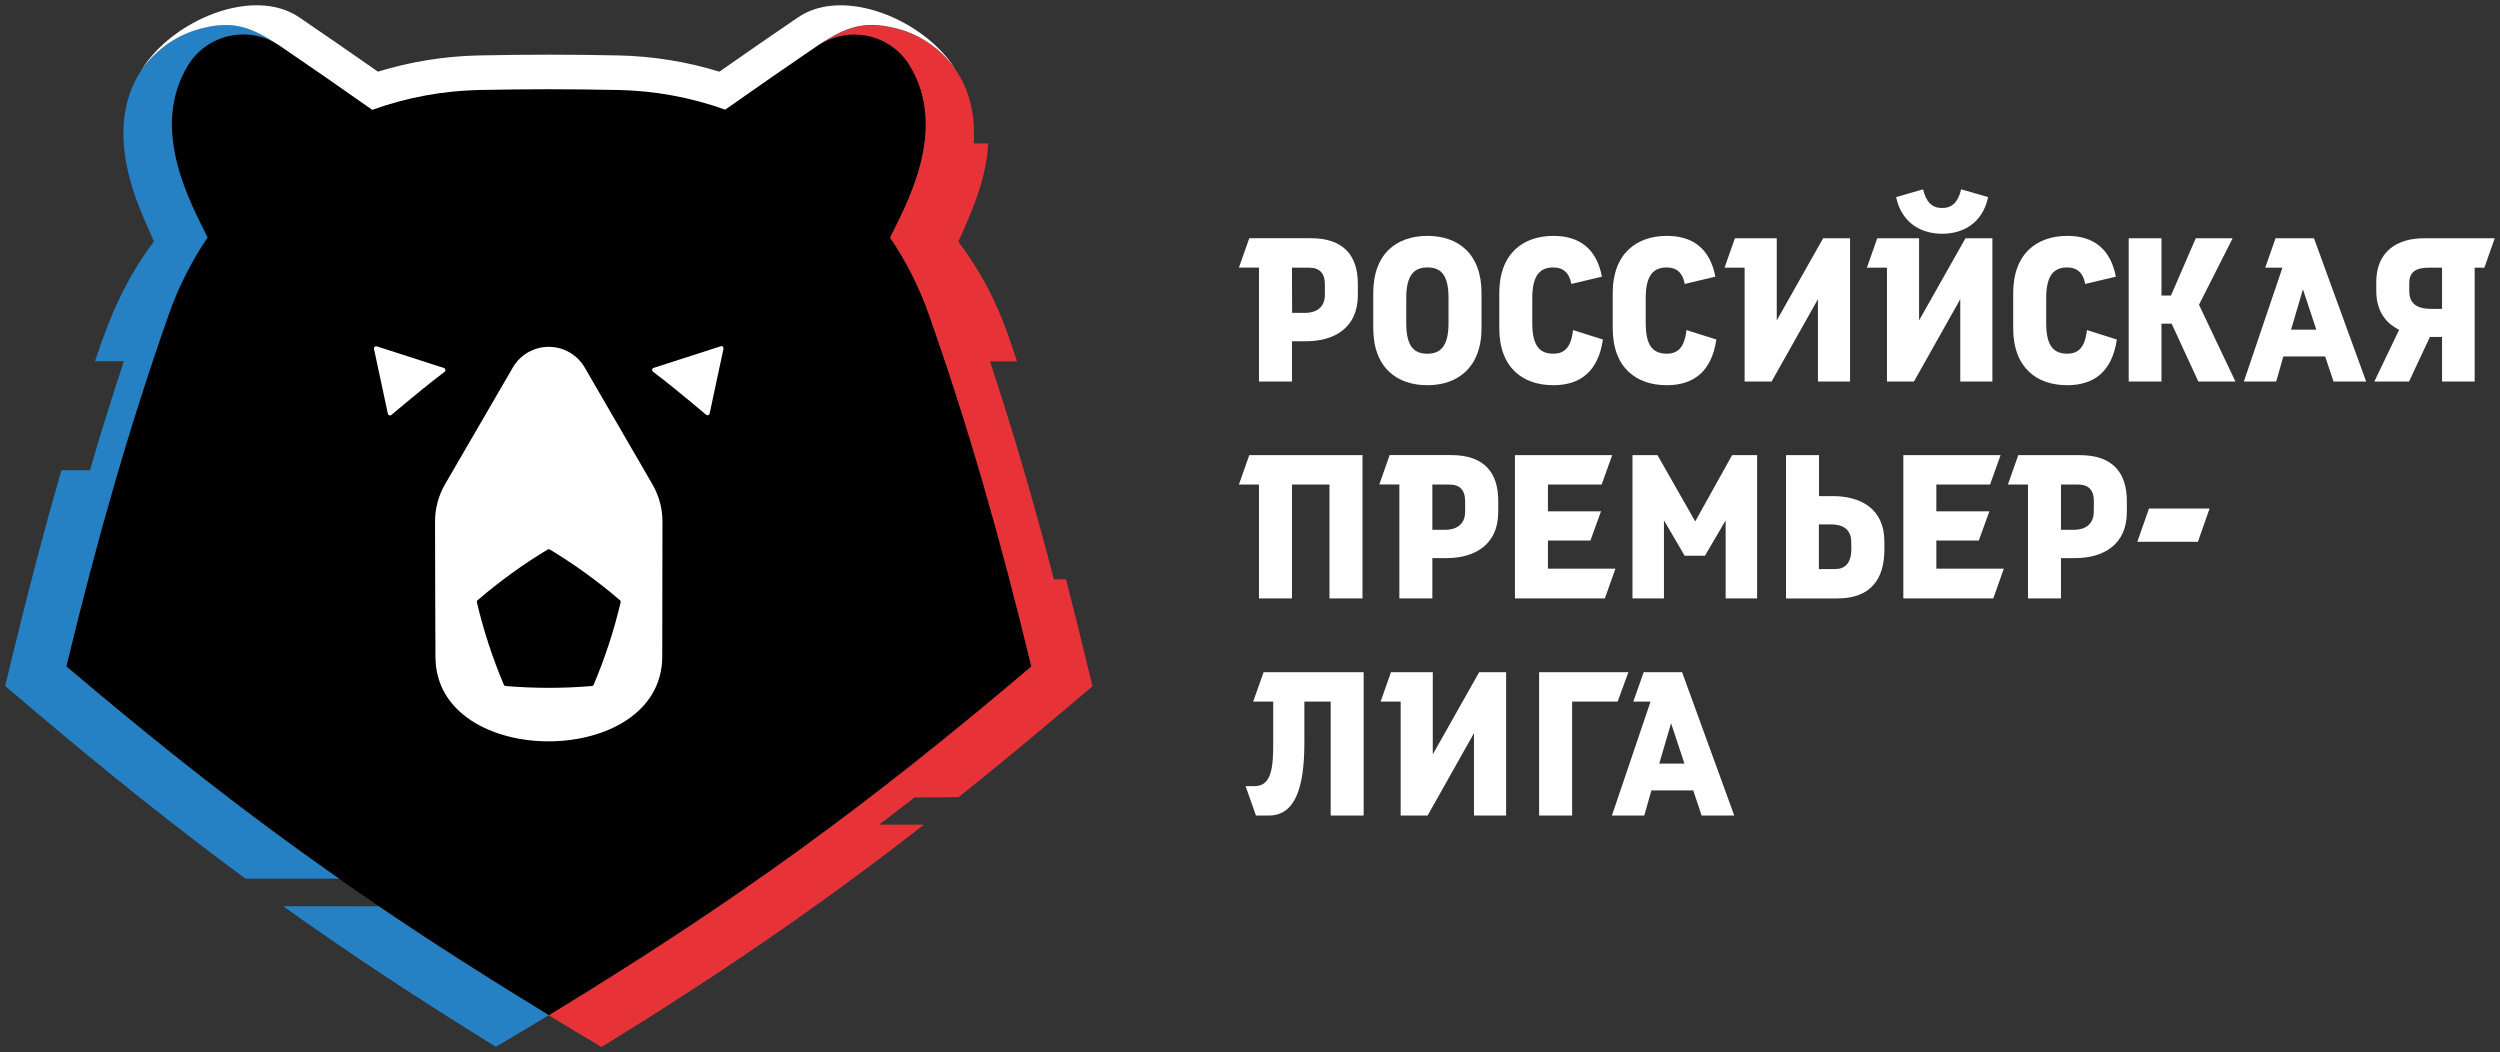
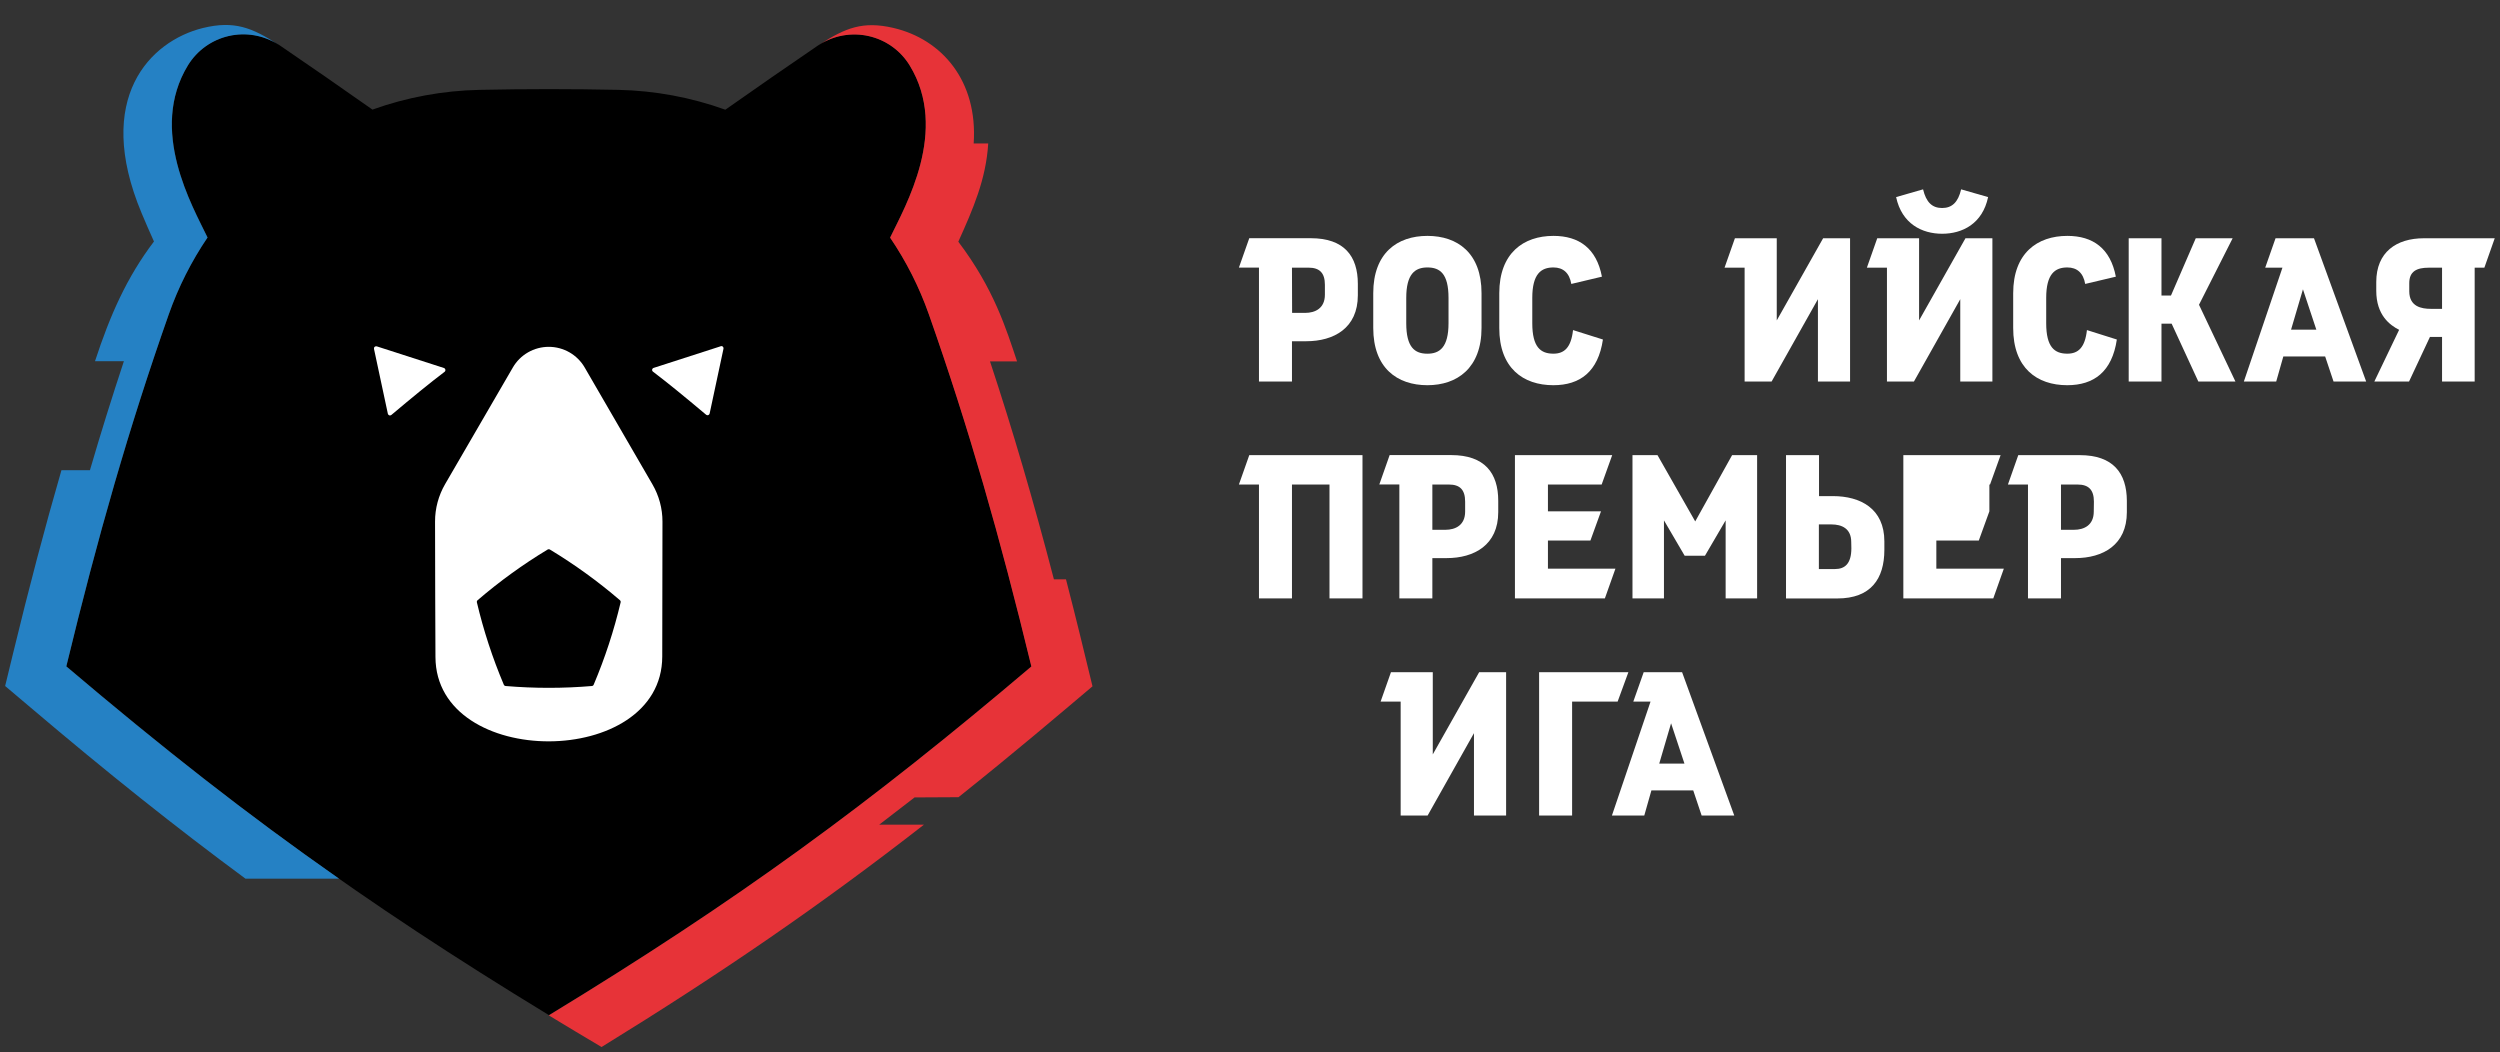
<svg xmlns="http://www.w3.org/2000/svg" width="240" height="101" viewBox="0 0 240 101" fill="none">
  <rect x="0" y="0" width="240" height="101" fill="#333333" stroke="none" />
  <path d="M85.451 22.803C86.894 19.8 91.14 12.495 87.324 6.264C86.885 5.548 86.303 4.928 85.615 4.443C84.927 3.957 84.147 3.616 83.322 3.44C82.497 3.264 81.644 3.257 80.817 3.419C79.989 3.581 79.203 3.909 78.506 4.382C75.563 6.389 72.635 8.416 69.633 10.532C66.339 9.346 62.872 8.703 59.37 8.627C54.933 8.531 50.471 8.531 46.034 8.627C42.527 8.698 39.055 9.338 35.755 10.522C32.746 8.406 29.815 6.368 26.882 4.372C26.185 3.897 25.398 3.568 24.57 3.405C23.741 3.243 22.888 3.25 22.062 3.426C21.236 3.602 20.455 3.943 19.766 4.43C19.078 4.916 18.496 5.537 18.056 6.254C14.241 12.484 18.486 19.79 19.93 22.793C18.379 25.079 17.131 27.553 16.213 30.155C12.377 41.058 9.389 51.518 6.372 63.965C21.968 77.192 34.463 86.353 52.697 97.454C70.928 86.364 83.423 77.205 99.021 63.965C96.004 51.505 93.019 41.069 89.177 30.155C88.257 27.556 87.005 25.085 85.451 22.803Z" fill="black" />
  <path d="M92.014 76.53C97.528 72.132 101.649 68.612 104.88 65.886C104.039 62.418 103.361 59.581 102.335 55.619H101.176C99.211 48.073 97.225 41.302 95.041 34.696H97.638C96.594 31.581 95.425 27.731 91.998 23.203C93.41 20.07 94.66 17.22 94.869 13.772H93.473C93.882 7.773 90.427 3.77 85.772 2.682C82.838 1.997 81.15 2.682 78.699 4.266L78.663 4.291C79.36 3.847 80.139 3.545 80.955 3.404C81.771 3.263 82.607 3.286 83.414 3.471C84.221 3.656 84.982 3.999 85.654 4.481C86.326 4.963 86.893 5.574 87.324 6.277C91.14 12.508 86.894 19.813 85.451 22.816C87.002 25.102 88.251 27.576 89.167 30.179C93.005 41.082 95.994 51.541 99.01 63.989C83.412 77.215 70.917 86.376 52.686 97.477C54.37 98.5 56.058 99.512 57.749 100.514C69.307 93.399 78.78 86.893 88.7 79.167H84.404C85.526 78.313 86.654 77.439 87.797 76.553L92.014 76.53Z" fill="#E73338" />
  <path d="M6.362 63.976C9.379 51.515 12.364 41.079 16.203 30.166C17.12 27.564 18.369 25.089 19.919 22.803C18.476 19.8 14.23 12.495 18.045 6.264C18.477 5.562 19.044 4.952 19.716 4.47C20.387 3.988 21.148 3.645 21.955 3.46C22.761 3.275 23.597 3.251 24.412 3.391C25.228 3.532 26.007 3.832 26.704 4.276L26.663 4.247C24.217 2.677 22.508 1.947 19.473 2.69C14.431 3.938 8.974 9.398 13.588 20.444C13.974 21.368 14.372 22.281 14.781 23.182C12.158 26.645 10.569 30.256 9.12 34.675H11.894C10.764 38.091 9.681 41.549 8.635 45.137H5.9C4.316 50.606 2.795 56.37 1.25 62.743L0.493 65.858L2.951 67.935C10.287 74.165 16.9 79.435 23.567 84.354H32.55C23.703 78.171 15.566 71.787 6.362 63.976Z" fill="#2581C4" />
-   <path d="M27.179 86.992C33.573 91.561 40.155 95.893 47.603 100.491C49.299 99.484 50.995 98.489 52.686 97.464C46.728 93.829 41.386 90.421 36.344 87.002L27.179 86.992Z" fill="#2581C4" />
  <path d="M198.454 36.98C201.022 36.98 202.76 35.682 203.217 32.593L200.346 31.687C200.161 33.356 199.519 33.953 198.462 33.953C197.241 33.953 196.435 33.335 196.435 31.027V28.598C196.435 26.292 197.283 25.675 198.462 25.675C199.394 25.675 199.994 26.194 200.179 27.258L203.121 26.56C202.599 23.842 200.926 22.645 198.462 22.645C195.592 22.645 193.266 24.294 193.266 28.146V31.482C193.259 35.332 195.555 36.98 198.454 36.98Z" fill="white" />
-   <path d="M120.303 67.356H122.229V71.413C122.229 73.617 122.082 75.471 120.446 75.471H119.577L120.571 78.29H121.827C124.374 78.29 125.219 75.512 125.219 71.33V67.356H127.745V78.29H130.911V64.531H121.305L120.303 67.356Z" fill="white" />
  <path d="M120.861 57.449H124.029V46.515H127.631V57.449H130.799V43.693H119.93L118.935 46.515H120.861V57.449Z" fill="white" />
  <path d="M218.452 22.873L217.461 25.695H219.115L215.409 36.63H218.515L219.199 34.221H223.215L224.021 36.63H227.153L222.142 22.871L218.452 22.873ZM219.942 31.645L221.083 27.775L222.367 31.645H219.942Z" fill="white" />
  <path d="M137.031 36.98C139.886 36.98 142.227 35.332 142.227 31.482V28.146C142.227 24.294 139.927 22.645 137.031 22.645C134.134 22.645 131.832 24.294 131.832 28.146V31.482C131.832 35.332 134.131 36.98 137.031 36.98ZM135 28.598C135 26.292 135.848 25.675 137.031 25.675C138.252 25.675 139.058 26.292 139.058 28.598V31.03C139.058 33.338 138.21 33.956 137.031 33.956C135.809 33.956 135 33.338 135 31.03V28.598Z" fill="white" />
  <path d="M232.696 22.873C230.047 22.873 228.121 24.21 228.121 27.074V27.915C228.121 30.251 229.426 31.212 230.316 31.663L227.936 36.627H231.268L233.275 32.344H234.437V36.627H237.568V25.695H238.5L239.494 22.873H232.696ZM234.437 29.649H233.359C232.469 29.649 231.289 29.441 231.289 27.959V27.18C231.289 26.046 232.012 25.698 233.153 25.698H234.437V29.649Z" fill="white" />
  <path d="M186.447 22.44C188.373 22.44 190.318 21.492 190.858 18.92L188.269 18.177C187.979 19.413 187.4 19.969 186.442 19.969C185.484 19.969 184.91 19.413 184.615 18.177L182.027 18.92C182.575 21.492 184.521 22.44 186.447 22.44Z" fill="white" />
  <path d="M120.861 36.63H124.029V32.759H125.394C128.046 32.759 130.353 31.503 130.353 28.346V27.253C130.353 24.597 129.048 22.868 125.84 22.868H119.93L118.935 25.69H120.861V36.63ZM124.029 25.695H125.624C126.668 25.695 127.19 26.189 127.19 27.341V28.289C127.19 29.587 126.276 30.038 125.285 30.038H124.042L124.029 25.695Z" fill="white" />
-   <path d="M160.009 36.98C162.577 36.98 164.315 35.682 164.771 32.593L161.901 31.687C161.716 33.356 161.074 33.953 160.017 33.953C158.795 33.953 157.989 33.335 157.989 31.027V28.598C157.989 26.292 158.837 25.675 160.017 25.675C160.948 25.675 161.549 26.194 161.736 27.258L164.675 26.56C164.153 23.842 162.48 22.645 160.017 22.645C157.162 22.645 154.821 24.294 154.821 28.146V31.482C154.813 35.332 157.112 36.98 160.009 36.98Z" fill="white" />
  <path d="M149.121 36.98C151.687 36.98 153.427 35.682 153.881 32.593L151.011 31.687C150.825 33.356 150.183 33.953 149.129 33.953C147.905 33.953 147.099 33.335 147.099 31.027V28.598C147.099 26.292 147.947 25.675 149.129 25.675C150.061 25.675 150.661 26.194 150.846 27.258L153.785 26.56C153.263 23.842 151.593 22.645 149.129 22.645C146.258 22.645 143.931 24.294 143.931 28.146V31.482C143.923 35.332 146.222 36.98 149.121 36.98Z" fill="white" />
  <path d="M156.324 64.534H147.754V78.29H150.922V67.356H155.291L156.324 64.534Z" fill="white" />
  <path d="M134.338 57.449H137.506V53.579H138.873C141.522 53.579 143.831 52.322 143.831 49.166V48.075C143.831 45.417 142.527 43.688 139.317 43.688H133.406L132.414 46.51H134.338V57.449ZM137.506 46.515H139.1C140.144 46.515 140.653 47.008 140.653 48.161V49.109C140.653 50.407 139.742 50.861 138.748 50.861H137.506V46.515Z" fill="white" />
  <path d="M162.741 50.056L159.119 43.693H156.718V57.449H159.74V49.955L161.729 53.353H163.675L165.661 49.955V57.449H168.683V43.693H166.282L162.741 50.056Z" fill="white" />
  <path d="M175.951 47.626H174.626V43.693H171.457V57.452H176.384C179.594 57.452 180.899 55.578 180.899 52.779V51.977C180.899 48.82 178.6 47.626 175.951 47.626ZM177.731 52.631C177.731 54.134 177.089 54.628 176.165 54.628H174.612V50.344H175.813C176.807 50.344 177.718 50.736 177.718 52.034L177.731 52.631Z" fill="white" />
  <path d="M174.521 36.63H177.606V22.873H175.02L170.568 30.76V22.873H166.551L165.557 25.695H167.483V36.63H170.072L174.521 28.722V36.63Z" fill="white" />
  <path d="M183.736 36.63L188.185 28.722V36.63H191.27V22.873H188.684L184.232 30.76V22.873H180.215L179.221 25.695H181.147V36.63H183.736Z" fill="white" />
-   <path d="M185.889 51.889H189.965L190.98 49.088H185.889V46.515H191.043L192.058 43.693H182.721V57.449H191.354L192.369 54.589H185.889V51.889Z" fill="white" />
-   <path d="M205.182 52.014H210.999L212.119 48.82H206.302L205.182 52.014Z" fill="white" />
+   <path d="M185.889 51.889H189.965L190.98 49.088V46.515H191.043L192.058 43.693H182.721V57.449H191.354L192.369 54.589H185.889V51.889Z" fill="white" />
  <path d="M137.547 72.423V64.534H133.531L132.537 67.356H134.463V78.29H137.052L141.501 70.383V78.29H144.586V64.534H141.997L137.547 72.423Z" fill="white" />
  <path d="M155.082 54.589H148.602V51.889H152.681L153.696 49.088H148.602V46.515H153.759L154.771 43.693H145.434V57.449H154.067L155.082 54.589Z" fill="white" />
  <path d="M214.334 22.873H210.793L208.413 28.372H207.502V22.873H204.355V36.63H207.502V31.069H208.476L211.041 36.63H214.603L211.104 29.257L214.334 22.873Z" fill="white" />
  <path d="M199.655 43.693H193.754L192.76 46.515H194.686V57.449H197.854V53.579H199.219C201.871 53.579 204.178 52.322 204.178 49.166V48.075C204.167 45.422 202.865 43.693 199.655 43.693ZM201.002 49.109C201.002 50.407 200.091 50.861 199.096 50.861H197.854V46.515H199.449C200.493 46.515 201.015 47.008 201.015 48.161L201.002 49.109Z" fill="white" />
  <path d="M157.793 64.534L156.796 67.356H158.451L154.745 78.29H157.851L158.534 75.881H162.551L163.357 78.29H166.489L161.481 64.531L157.793 64.534ZM159.286 73.308L160.424 69.435L161.708 73.308H159.286Z" fill="white" />
  <path d="M42.754 35.487C42.747 35.45 42.73 35.416 42.706 35.388C42.681 35.359 42.649 35.338 42.613 35.327L36.172 33.25C36.137 33.239 36.1 33.238 36.065 33.245C36.029 33.253 35.996 33.27 35.969 33.294C35.941 33.318 35.921 33.349 35.909 33.384C35.898 33.418 35.896 33.455 35.903 33.491L37.234 39.721C37.242 39.756 37.259 39.788 37.282 39.815C37.306 39.842 37.336 39.862 37.37 39.875C37.404 39.886 37.44 39.889 37.476 39.882C37.511 39.875 37.544 39.859 37.571 39.836C39.646 38.091 41.224 36.798 42.675 35.698C42.707 35.674 42.732 35.641 42.746 35.604C42.759 35.567 42.762 35.526 42.754 35.487Z" fill="white" />
  <path d="M69.187 33.242L62.746 35.319C62.711 35.33 62.678 35.351 62.654 35.379C62.629 35.407 62.612 35.442 62.606 35.479C62.6 35.516 62.603 35.554 62.617 35.589C62.631 35.624 62.654 35.654 62.684 35.677C64.132 36.78 65.714 38.07 67.788 39.815C67.816 39.838 67.848 39.854 67.884 39.861C67.919 39.868 67.955 39.865 67.989 39.854C68.023 39.842 68.053 39.821 68.077 39.794C68.1 39.768 68.117 39.736 68.125 39.701L69.456 33.47C69.462 33.436 69.46 33.4 69.449 33.366C69.438 33.333 69.418 33.303 69.392 33.279C69.366 33.254 69.334 33.237 69.3 33.229C69.265 33.22 69.229 33.22 69.195 33.229L69.187 33.242Z" fill="white" />
  <path d="M56.128 35.277C55.779 34.675 55.277 34.175 54.672 33.827C54.066 33.479 53.38 33.296 52.681 33.296C51.982 33.296 51.296 33.479 50.69 33.827C50.085 34.175 49.583 34.675 49.234 35.277C48.779 36.056 46.561 39.875 42.728 46.481C42.094 47.574 41.762 48.813 41.765 50.074C41.765 55.007 41.793 59.692 41.804 63.07C41.838 73.903 63.563 73.851 63.576 63.026C63.576 59.698 63.589 55.053 63.597 50.082C63.6 48.823 63.268 47.586 62.634 46.497L56.128 35.277ZM59.581 57.826C58.942 60.529 58.076 63.174 56.992 65.733C56.978 65.768 56.953 65.798 56.923 65.82C56.892 65.842 56.855 65.855 56.817 65.858C54.065 66.09 51.297 66.09 48.545 65.858C48.507 65.855 48.47 65.842 48.439 65.82C48.407 65.798 48.383 65.768 48.367 65.733C47.285 63.174 46.419 60.529 45.781 57.826C45.772 57.789 45.774 57.75 45.786 57.714C45.798 57.678 45.819 57.645 45.849 57.621C47.95 55.816 50.198 54.188 52.571 52.756C52.605 52.737 52.642 52.727 52.681 52.727C52.719 52.727 52.757 52.737 52.791 52.756C55.163 54.189 57.412 55.816 59.513 57.621C59.542 57.645 59.564 57.678 59.576 57.714C59.588 57.75 59.59 57.789 59.581 57.826Z" fill="white" />
-   <path d="M76.612 1.667C74.059 3.406 71.575 5.122 69.062 6.88C65.931 5.919 62.681 5.395 59.406 5.322C55.1 5.229 50.533 5.223 45.938 5.322C42.662 5.395 39.413 5.92 36.282 6.88C33.769 5.122 31.287 3.406 28.732 1.667C24.296 -1.363 16.487 1.981 13.596 6.706L13.583 6.729C14.979 4.714 17.07 3.281 19.46 2.7C22.497 1.947 24.207 2.677 26.652 4.258L26.694 4.286C26.749 4.323 26.806 4.356 26.861 4.395C29.805 6.399 32.733 8.427 35.734 10.543C39.028 9.357 42.495 8.713 45.998 8.637C50.434 8.541 54.899 8.541 59.333 8.637C62.842 8.704 66.316 9.341 69.618 10.522C72.627 8.406 75.555 6.368 78.491 4.375C78.545 4.336 78.6 4.304 78.652 4.268L78.692 4.242C81.139 2.661 82.831 1.973 85.764 2.659C88.151 3.186 90.254 4.581 91.662 6.571C88.715 1.921 81.014 -1.334 76.612 1.667Z" fill="white" />
</svg>